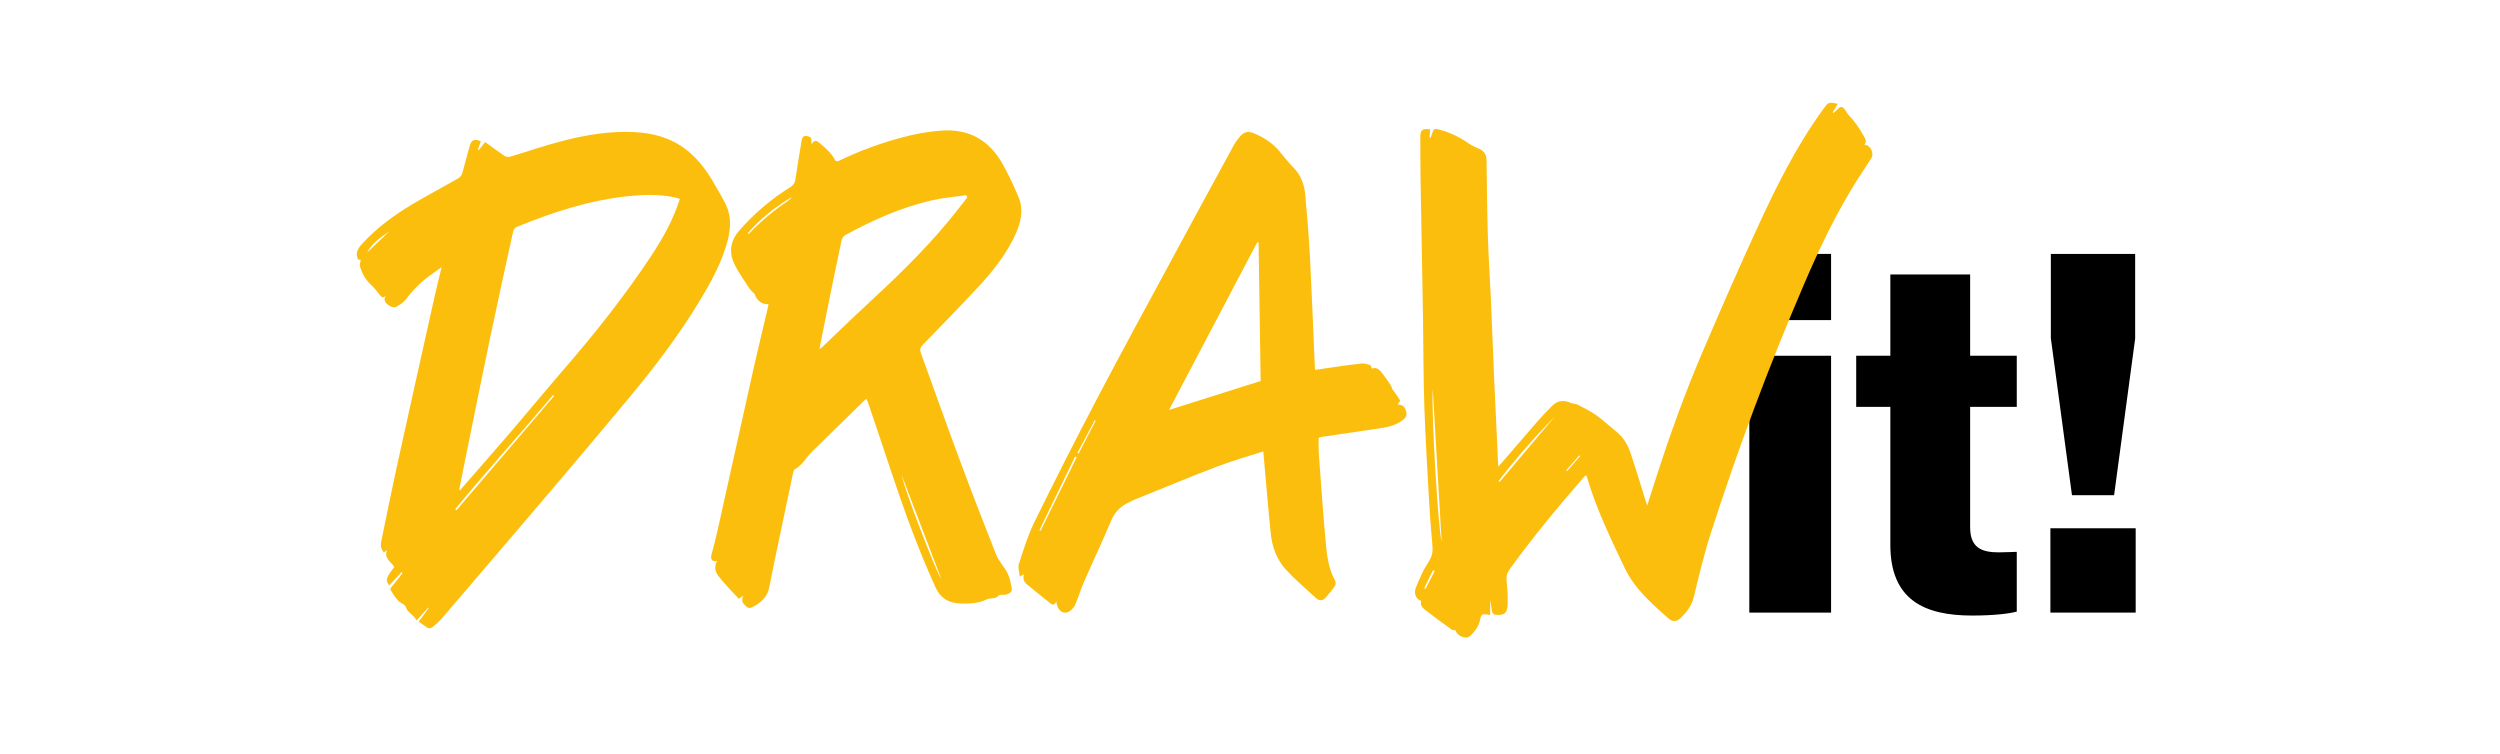
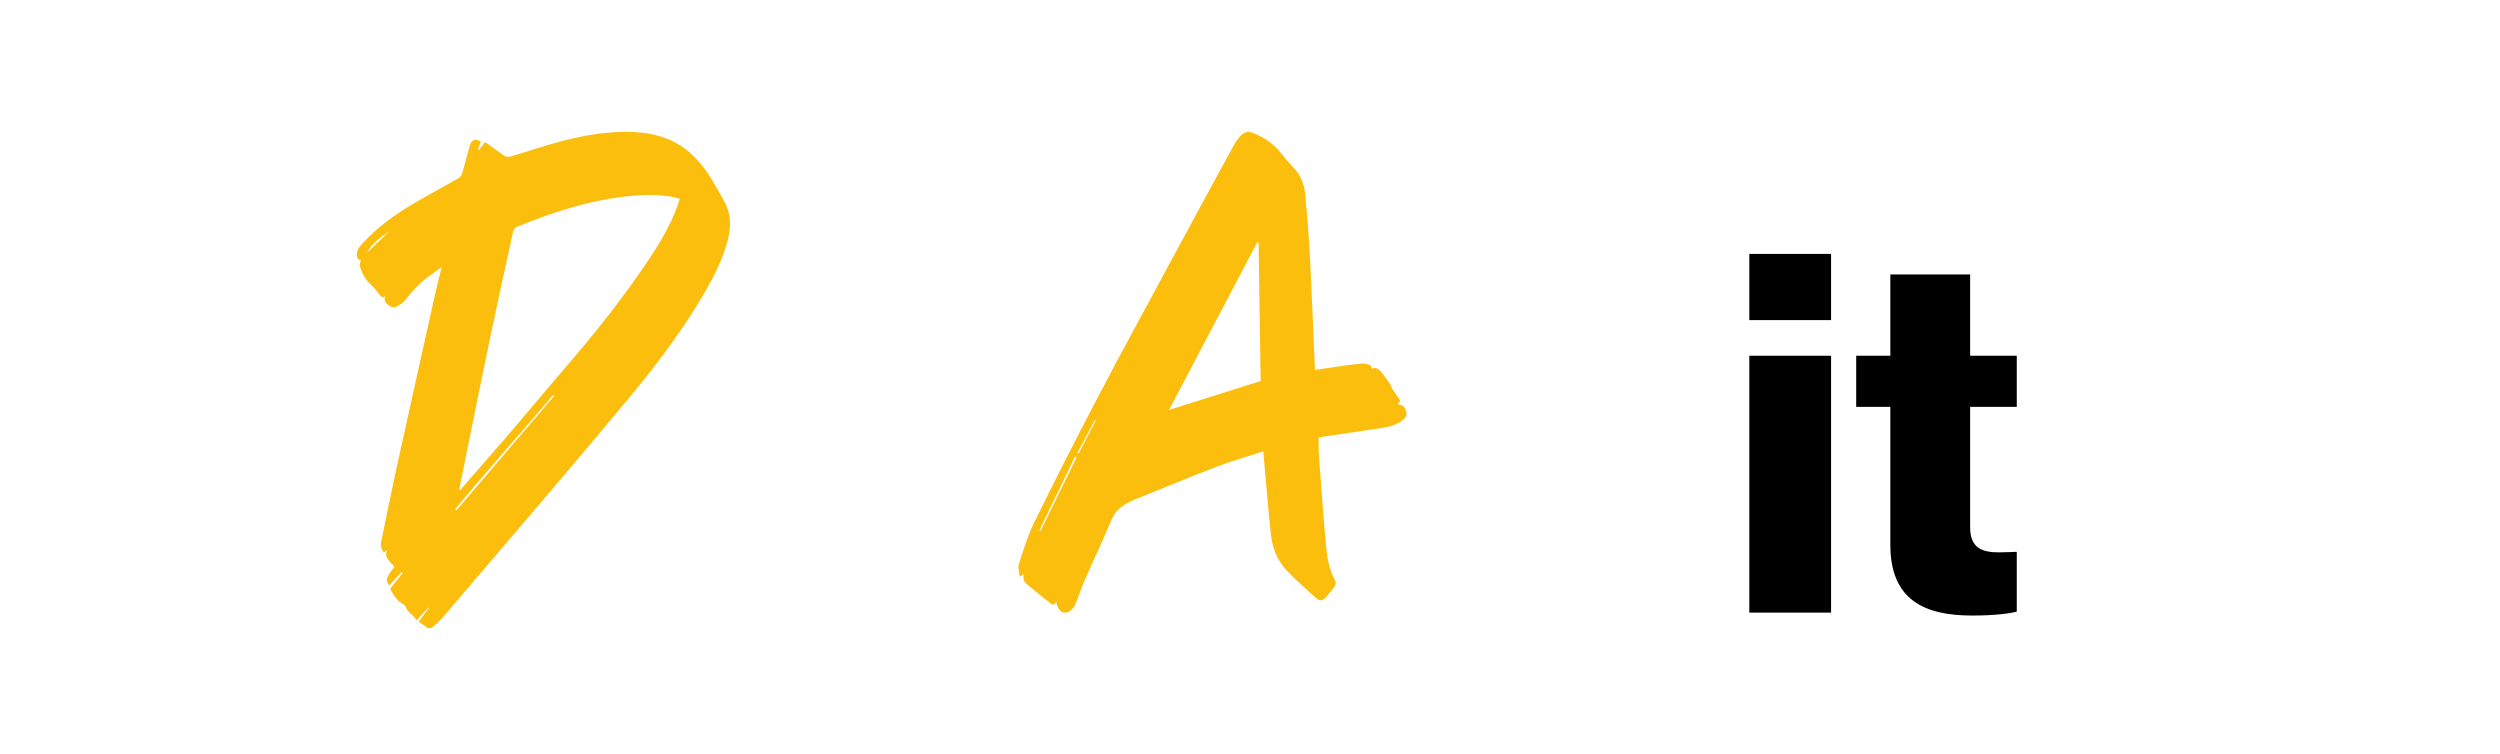
<svg xmlns="http://www.w3.org/2000/svg" id="Ebene_1" viewBox="0 0 382.22 115.26">
  <g>
    <path d="M267.45,38.82h12.5v10.12h-12.5v-10.12ZM267.45,54.39h12.5v39.27h-12.5v-39.27Z" />
    <path d="M289.01,83.3v-21.09h-5.22v-7.82h5.22v-12.43h12.2v12.43h7.13v7.82h-7.13v18.41c0,3.07,1.69,3.83,4.37,3.83,1.07,0,2.3-.08,2.76-.08v9.13c-1.07.31-3.45.61-6.83.61-7.29,0-12.5-2.38-12.5-10.82Z" />
-     <path d="M313.48,80.77h13.04v12.89h-13.04v-12.89ZM313.55,51.78v-12.96h12.89v12.96l-3.22,23.93h-6.44l-3.22-23.93Z" />
  </g>
  <g>
-     <path d="M229.09,71.34c2.04-2.36,3.99-4.64,5.95-6.89.72-.83,1.48-1.63,2.26-2.4.8-.79,1.74-.95,2.79-.47.34.16.77.11,1.1.28.99.51,2.01,1.01,2.91,1.66,1.06.75,2,1.67,3.03,2.48,1.13.89,1.77,2.1,2.21,3.41.8,2.39,1.52,4.8,2.27,7.2.06.19.13.37.23.68.49-1.53.94-2.94,1.39-4.35,2.09-6.51,4.41-12.93,7.1-19.21,2.71-6.32,5.46-12.63,8.33-18.87,2.9-6.32,5.99-12.55,10.11-18.2.77-1.06.75-1.07,2.22-.8-.28.45-.53.88-.79,1.31.03.04.06.07.1.11.25-.22.53-.41.74-.66.35-.42.66-.3.94.03.23.27.36.62.6.87.97,1,1.74,2.14,2.41,3.36.25.44.45.79.03,1.24.91,0,1.57,1.28,1.09,2.06-.7,1.13-1.46,2.22-2.17,3.34-3.2,5.05-5.76,10.43-8.11,15.91-5.35,12.46-10.11,25.15-14.26,38.06-1.03,3.2-1.81,6.49-2.6,9.76-.33,1.38-1.11,2.39-2.09,3.3-.58.54-1.21.54-1.87-.06-2.53-2.27-5.11-4.48-6.63-7.69-2.13-4.49-4.31-8.95-5.71-13.74-.04-.13-.1-.25-.16-.42-.13.11-.26.2-.36.31-3.95,4.54-7.78,9.16-11.31,14.04-.42.59-.58,1.14-.5,1.87.13,1.18.21,2.38.16,3.57-.05,1.22-.4,1.71-1.91,1.56-.18-.02-.43-.29-.47-.48-.12-.57-.14-1.16-.29-1.74v2.25c-.27-.04-.44-.06-.6-.09-.53-.09-.8.03-.9.66-.18,1.07-.81,1.94-1.59,2.66-.62.57-2.02-.04-2.19-.88-.21-.04-.46-.01-.61-.12-1.36-.98-2.72-1.96-4.04-3-.41-.32-.82-.75-.6-1.38-.72-.17-1.17-1.05-.87-1.9.34-.97.82-1.89,1.24-2.83.06-.12.14-.23.21-.34,1.27-2.07,1.25-2.07,1.03-4.47-.17-1.93-.32-3.86-.42-5.79-.26-4.76-.56-9.52-.72-14.29-.15-4.59-.14-9.18-.21-13.78-.12-7.02-.25-14.04-.37-21.06-.03-2.14-.03-4.28-.04-6.42,0-1.12.25-1.34,1.5-1.23-.03.42-.05.85-.08,1.28.05.01.09.03.14.04.11-.29.25-.58.32-.88.1-.41.3-.55.73-.45,1.77.4,3.35,1.17,4.83,2.21.52.37,1.15.58,1.72.87.69.36.96.94.97,1.71.05,3.85.08,7.7.2,11.55.09,3.13.31,6.25.45,9.37.18,3.98.32,7.96.49,11.95.2,4.48.41,8.95.62,13.43,0,.13.02.26.05.5ZM219.05,59.47c-.24,4.06.88,21.89,1.36,23.35-.47-8-.94-16-1.36-23.35ZM237.66,63.73c-3.04,3.11-5.9,6.38-8.56,9.82.06.05.11.09.17.14,2.8-3.32,5.6-6.64,8.4-9.96ZM217.74,89.93c.07.03.14.05.21.08.47-.9.93-1.81,1.4-2.71-.09-.04-.18-.08-.26-.13-.45.92-.9,1.84-1.35,2.76ZM241.57,69.74s-.08-.08-.12-.12c-.67.77-1.34,1.53-2,2.3.04.04.09.07.13.11.67-.76,1.33-1.53,2-2.29Z" fill="#fcbe0c" />
    <path d="M64.02,95.02c.53-.71,1.03-1.38,1.53-2.06-.03-.02-.05-.05-.08-.07-.56.62-1.11,1.24-1.77,1.97-.47-.91-1.38-1.14-1.65-2.06-.12-.41-.84-.6-1.19-.98-.45-.51-.82-1.1-1.18-1.67-.05-.08.11-.32.21-.45.45-.57.91-1.11,1.36-1.68.11-.14.19-.31.29-.46-.05-.03-.1-.07-.15-.1-.62.68-1.23,1.36-1.87,2.05-.63-.85-.54-1.14.77-2.83-.48-.78-1.65-1.32-1.11-2.59-.16.12-.32.24-.5.38-.42-.53-.53-1.08-.39-1.71.82-3.91,1.59-7.83,2.45-11.73,1.91-8.71,3.86-17.42,5.8-26.12.29-1.29.62-2.57.98-4.07-.73.53-1.3.93-1.87,1.34-1.37,1.01-2.55,2.18-3.56,3.55-.38.51-.99.9-1.56,1.2-.25.13-.76,0-1.02-.2-.45-.33-.99-.73-.55-1.5-.42.38-.63.23-.89-.14-.43-.58-.91-1.14-1.44-1.64-.81-.77-1.3-1.72-1.61-2.76-.08-.28.09-.64.15-.96-.11-.02-.28-.04-.44-.07-.47-1.05.07-1.78.72-2.48,2.21-2.38,4.79-4.29,7.57-5.94,2.34-1.39,4.75-2.66,7.11-4.02.25-.14.46-.47.55-.76.42-1.42.75-2.87,1.18-4.29.26-.84.8-.99,1.66-.55-.15.42-.31.84-.47,1.26.05.03.1.05.15.08.3-.38.59-.76.97-1.25,1,.73,1.98,1.47,3,2.15.21.14.6.16.86.08,2.76-.82,5.48-1.77,8.26-2.47,3.43-.86,6.92-1.44,10.49-1.29,3.27.14,6.25,1.01,8.75,3.21,1.59,1.41,2.79,3.11,3.81,4.95.66,1.19,1.46,2.35,1.91,3.62.72,2.06.26,4.13-.4,6.15-.93,2.82-2.37,5.39-3.89,7.91-3.16,5.23-6.86,10.08-10.76,14.78-4.03,4.85-8.1,9.66-12.18,14.47-5.41,6.37-10.85,12.71-16.28,19.06-.23.27-.48.54-.74.79-1.55,1.42-1.24,1.08-2.96-.07ZM103.95,30.41c-.33-.09-.6-.19-.88-.25-2.2-.46-4.42-.41-6.65-.2-6.09.57-11.82,2.44-17.43,4.74-.22.09-.47.37-.52.61-1.2,5.46-2.4,10.92-3.55,16.4-1.34,6.4-2.62,12.81-3.93,19.22-.27,1.31-.52,2.63-.78,3.95.05.03.11.06.16.09.08-.11.14-.23.23-.33,2.47-2.83,4.95-5.65,7.39-8.49,2.74-3.19,5.41-6.44,8.16-9.62,4.79-5.53,9.34-11.25,13.38-17.36,1.79-2.7,3.38-5.53,4.41-8.74ZM69.57,77.84c.07.06.14.12.21.18,4.98-5.83,9.95-11.66,14.93-17.48-.05-.04-.11-.09-.16-.13-4.95,5.85-10.08,11.54-14.97,17.44ZM59.57,35.33c-1.32.93-2.67,1.81-3.45,3.28,1.15-1.09,2.3-2.19,3.45-3.28Z" fill="#fcbe0c" />
-     <path d="M132.49,60.96c-.15.12-.28.21-.39.31-2.62,2.57-5.24,5.14-7.87,7.7-.93.9-1.53,2.12-2.72,2.78-.14.08-.21.34-.25.52-.94,4.44-1.88,8.89-2.81,13.33-.3,1.45-.56,2.91-.88,4.36-.33,1.46-1.41,2.33-2.67,2.92-.58.28-.97-.33-1.32-.7-.13-.14-.08-.44-.09-.67,0-.1.06-.2.14-.44-.3.22-.49.35-.67.48-.43-.46-.86-.89-1.27-1.34-.65-.73-1.31-1.44-1.9-2.21-.51-.66-.59-1.42-.16-2.22-.79.13-1.05-.26-.84-1.04.3-1.13.61-2.25.86-3.39,1.89-8.47,3.76-16.94,5.65-25.4.66-2.94,1.38-5.86,2.07-8.79.05-.22.09-.44.13-.66-1.01.09-1.84-.59-2.12-1.54-.28-.3-.62-.57-.84-.91-.79-1.23-1.67-2.43-2.29-3.75-.85-1.8-.56-3.54.79-5.07,2.27-2.59,4.86-4.8,7.78-6.61.46-.29.7-.61.78-1.15.29-1.98.62-3.95.95-5.93.07-.46.24-.84.82-.74.48.08.8.28.68.85-.02.08.02.16.05.37.53-.85.91-.39,1.36-.02.85.7,1.65,1.44,2.19,2.42.18.33.44.25.75.1,3.02-1.46,6.16-2.61,9.41-3.48,2.04-.55,4.11-.94,6.23-1.08,4.14-.27,7.15,1.47,9.17,4.98.96,1.67,1.78,3.44,2.52,5.22.78,1.88.38,3.75-.43,5.56-1.34,2.98-3.32,5.52-5.5,7.89-2.84,3.08-5.77,6.07-8.69,9.07-.39.41-.53.73-.32,1.29,1.97,5.4,3.88,10.83,5.89,16.22,1.81,4.88,3.69,9.75,5.61,14.59.4,1.01,1.24,1.84,1.74,2.83.35.71.51,1.53.65,2.31.11.6-.38.86-.87.99-.37.09-.93-.07-1.11.13-.53.62-1.27.31-1.86.6-1.18.59-2.47.65-3.75.64-1.86-.01-3.25-.69-4.1-2.56-2.58-5.7-4.72-11.56-6.69-17.49-1.19-3.61-2.41-7.2-3.63-10.8-.05-.14-.12-.28-.21-.46ZM147.89,30.18c-.05-.11-.11-.22-.16-.34-1.77.26-3.57.4-5.31.8-4.68,1.08-9.02,3.03-13.22,5.32-.25.13-.46.49-.53.77-.75,3.51-1.46,7.03-2.18,10.55-.41,2-.79,4-1.21,6.11.24-.19.41-.3.55-.44,2.12-2.01,4.2-4.06,6.35-6.04,4.47-4.13,8.86-8.32,12.76-13.01,1.02-1.22,1.97-2.49,2.96-3.73ZM137.89,72.72c.26,1.81,5.33,14.99,6.03,15.82-1.97-5.17-4-10.5-6.03-15.82ZM114.29,35.7c.16.01.22.04.24.02,1.85-1.98,3.94-3.66,6.17-5.18.16-.11.26-.28.39-.43-2.54,1.52-4.84,3.3-6.8,5.59Z" fill="#fcbe0c" />
    <path d="M161.52,91.93c-.38.86-.78.42-1.04.22-1.18-.91-2.31-1.86-3.46-2.8-.48-.39-.68-.88-.45-1.57-.19.11-.32.19-.66.38-.07-.73-.31-1.39-.14-1.92.7-2.15,1.36-4.35,2.35-6.37,3.14-6.4,6.37-12.75,9.68-19.06,3.67-6.99,7.45-13.92,11.2-20.86,3.19-5.92,6.4-11.82,9.62-17.73.26-.47.58-.91.93-1.32.64-.75,1.26-.9,2.17-.52,1.53.64,2.89,1.53,3.96,2.83.66.8,1.29,1.62,2.02,2.35,1.18,1.18,1.72,2.64,1.86,4.24.28,3.11.54,6.23.71,9.35.29,5.64.51,11.29.75,16.93,0,.13.03.26.05.47.86-.13,1.7-.25,2.53-.37,1.51-.21,3.03-.45,4.55-.61.43-.05.9.12,1.33.25.11.03.15.28.27.54.81-.34,1.29.33,1.77.96.41.53.79,1.08,1.15,1.65.11.18.11.43.23.57.4.56.82,1.1,1.16,1.69.06.1-.26.41-.39.6.84.09,1.11.32,1.32,1.11.2.74-.25,1.11-.78,1.47-1.1.75-2.36.95-3.63,1.13-2.78.4-5.56.82-8.34,1.23-.22.03-.44.1-.63.15,0,.74-.04,1.45,0,2.16.34,4.62.66,9.25,1.08,13.87.18,1.98.42,3.99,1.42,5.79.12.21.13.63,0,.82-.44.65-.95,1.27-1.48,1.86-.41.45-.94.46-1.38.06-1.58-1.45-3.23-2.84-4.68-4.42-1.39-1.53-2.09-3.47-2.29-5.53-.41-3.98-.73-7.97-1.09-11.95-.01-.15-.03-.3-.05-.56-2.41.78-4.82,1.45-7.14,2.34-4.28,1.64-8.51,3.4-12.76,5.12-.19.08-.36.18-.54.27-1.29.59-2.23,1.46-2.81,2.83-1.34,3.19-2.83,6.32-4.21,9.49-.48,1.1-.8,2.27-1.29,3.37-.19.42-.56.83-.96,1.07-.85.52-1.86-.21-1.92-1.56ZM178.72,62.68c4.69-1.48,9.35-2.96,14.02-4.43-.11-7.05-.22-14.12-.32-21.19-.06-.01-.13-.02-.19-.04-4.5,8.55-8.99,17.09-13.5,25.66ZM158.91,81.06c.06.03.12.06.18.09,1.84-3.75,3.68-7.49,5.52-11.24-.08-.04-.16-.08-.24-.11-1.82,3.76-3.64,7.51-5.46,11.27ZM167.52,64.31s-.09-.05-.14-.07c-.88,1.67-1.77,3.33-2.65,5,.06.03.12.06.18.1.87-1.67,1.73-3.35,2.6-5.02Z" fill="#fcbe0c" />
  </g>
</svg>